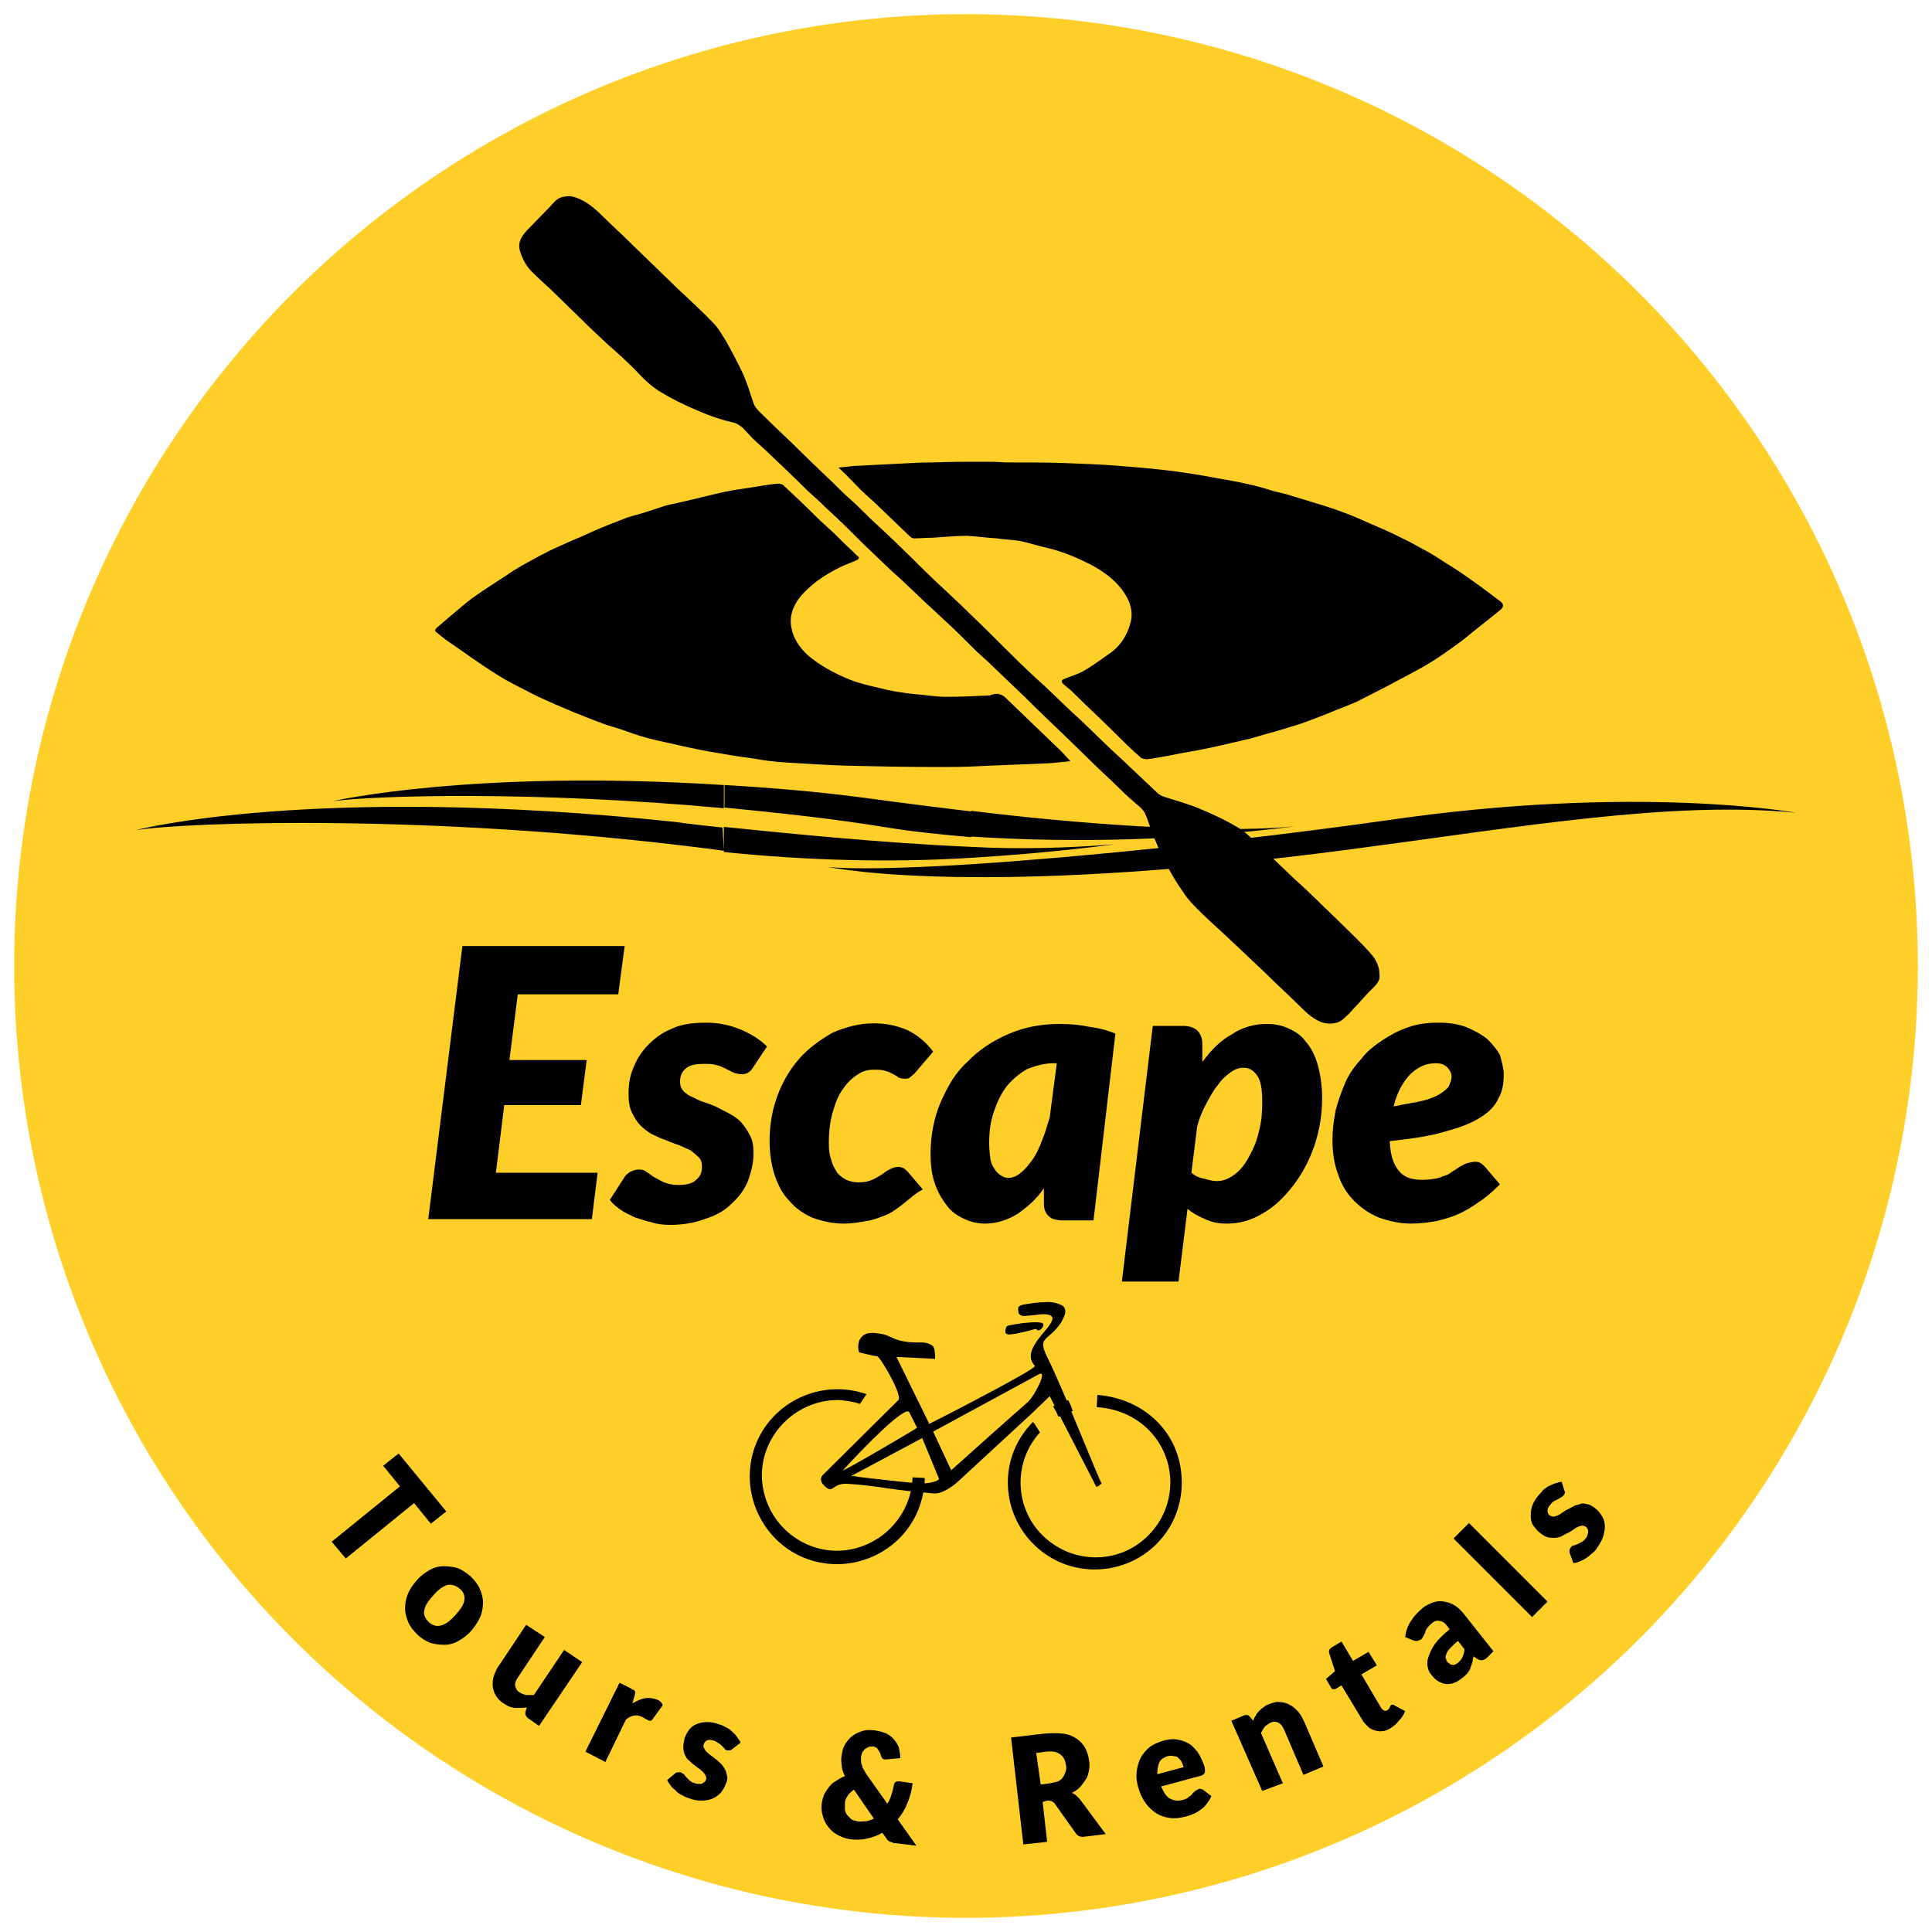
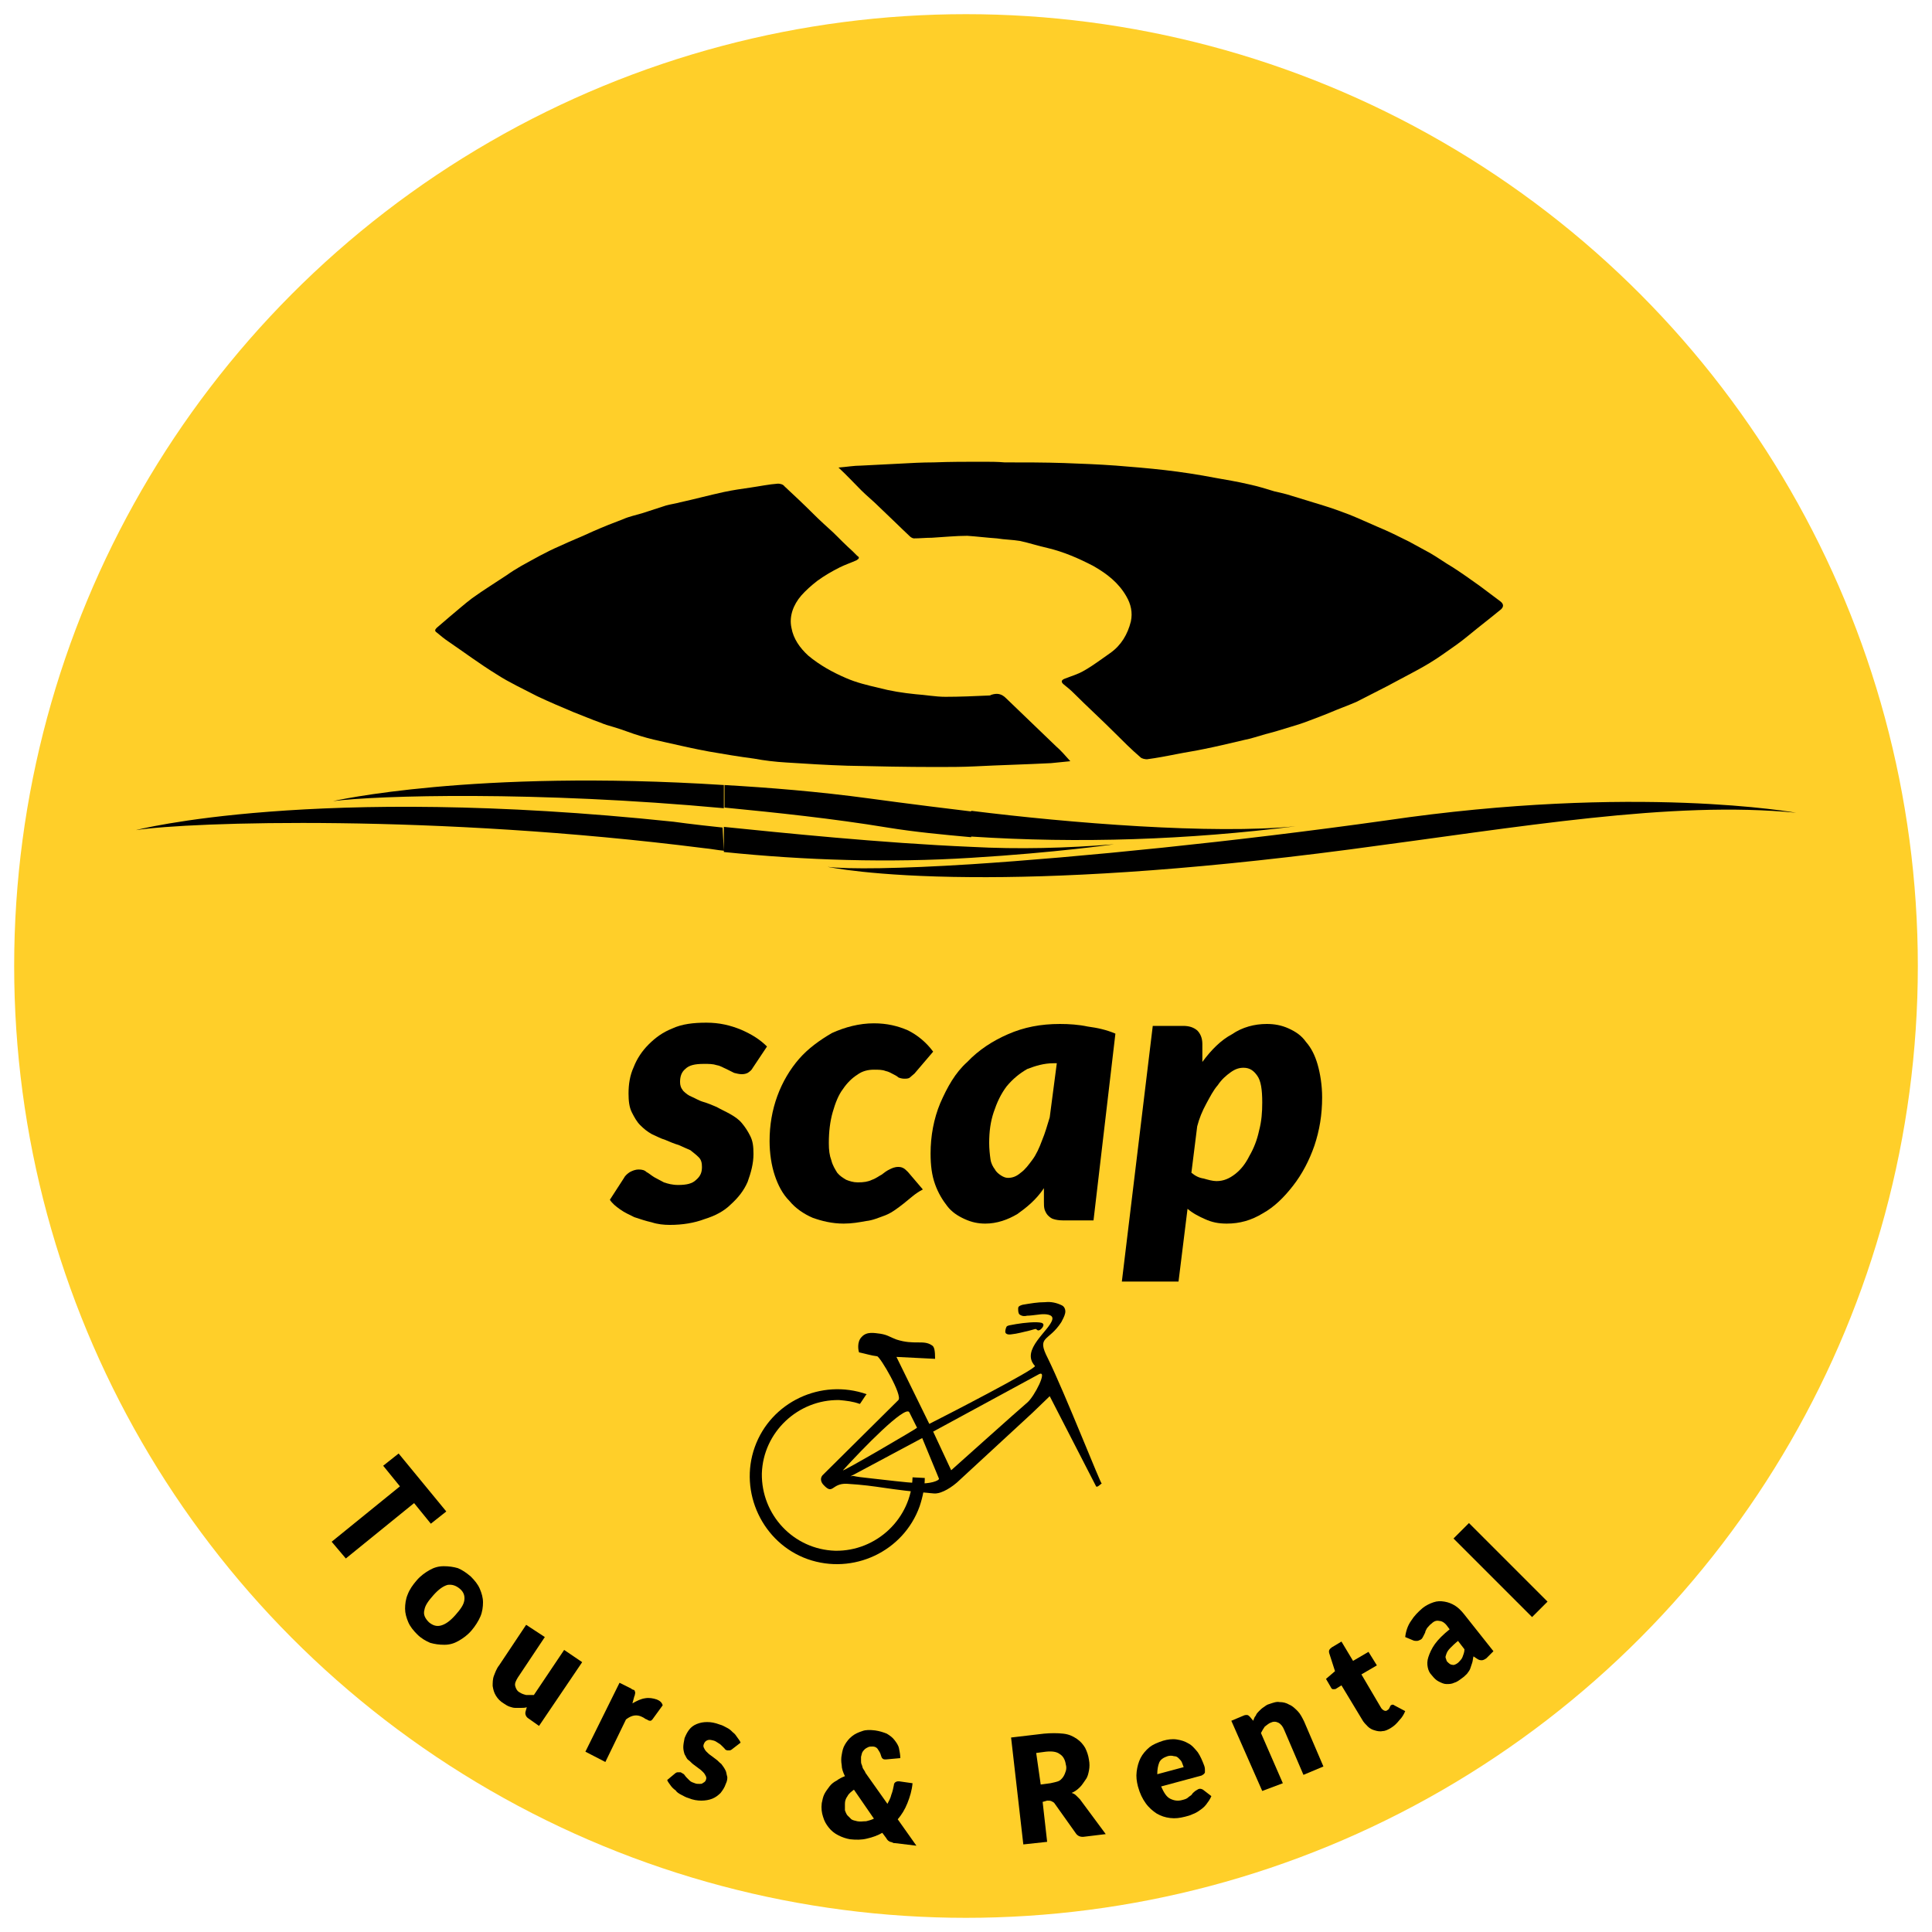
<svg xmlns="http://www.w3.org/2000/svg" version="1.1" id="Layer_1" x="0px" y="0px" viewBox="0 0 300 300" style="enable-background:new 0 0 300 300;" xml:space="preserve">
  <style type="text/css"> .st0{fill:#FFCF29;} </style>
  <circle class="st0" cx="150" cy="150" r="147.8" />
  <path d="M69.3,234.7l-2.4,1.9l-2.6-3.2L53.7,242l-2.2-2.6l10.6-8.6l-2.6-3.2l2.4-1.9L69.3,234.7z" />
  <path d="M73.1,244.8c0.6,0.6,1.1,1.2,1.4,1.9s0.5,1.4,0.5,2.1s-0.1,1.5-0.4,2.2s-0.8,1.5-1.4,2.2s-1.3,1.2-2,1.6s-1.4,0.6-2.2,0.6 s-1.5-0.1-2.2-0.3c-0.7-0.3-1.4-0.7-2-1.3s-1.1-1.2-1.4-1.9s-0.5-1.4-0.5-2.1s0.1-1.5,0.4-2.2c0.3-0.8,0.8-1.5,1.4-2.2 s1.3-1.2,2-1.6s1.4-0.6,2.2-0.6s1.5,0.1,2.2,0.3C71.8,243.8,72.4,244.2,73.1,244.8z M66.6,251.9c0.6,0.5,1.2,0.7,1.9,0.5 s1.4-0.7,2.2-1.6s1.3-1.6,1.4-2.3s-0.1-1.3-0.7-1.8s-1.2-0.7-1.9-0.6c-0.7,0.2-1.4,0.7-2.2,1.6s-1.3,1.6-1.4,2.3 C65.7,250.7,66,251.3,66.6,251.9L66.6,251.9z" />
  <path d="M84.6,254.2l-4.2,6.3c-0.3,0.5-0.5,0.9-0.4,1.3s0.3,0.8,0.7,1c0.3,0.2,0.6,0.3,1,0.4h1.2l4.7-7l2.8,1.9l-6.7,9.9l-1.7-1.2 c-0.3-0.2-0.5-0.6-0.4-1l0.2-0.7c-0.3,0.1-0.6,0.1-0.9,0.1s-0.6,0-0.9,0s-0.6-0.1-0.9-0.2s-0.6-0.3-0.9-0.5 c-0.5-0.3-0.9-0.7-1.2-1.2s-0.4-0.9-0.5-1.5c0-0.5,0-1.1,0.2-1.6s0.4-1.1,0.8-1.6l4.2-6.3L84.6,254.2z" />
  <path d="M90.9,272l5.3-10.7l1.8,0.9c0.1,0.1,0.3,0.2,0.4,0.2s0.2,0.2,0.2,0.3s0.1,0.2,0,0.3c0,0.1,0,0.2-0.1,0.4l-0.3,1.1 c0.7-0.4,1.3-0.7,2-0.8c0.6-0.1,1.2,0,1.8,0.2c0.5,0.2,0.8,0.5,0.9,0.9l-1.6,2.2c-0.1,0.1-0.2,0.2-0.3,0.2s-0.2,0-0.4-0.1 c-0.1-0.1-0.2-0.1-0.4-0.2c-0.1-0.1-0.3-0.2-0.5-0.3c-0.8-0.4-1.6-0.3-2.5,0.4l-3.2,6.6L90.9,272z" />
  <path d="M113.7,271.6c-0.1,0.1-0.3,0.2-0.4,0.2s-0.2,0-0.4,0c-0.2-0.1-0.3-0.1-0.4-0.3c-0.1-0.1-0.3-0.3-0.4-0.4s-0.3-0.3-0.5-0.4 s-0.4-0.3-0.7-0.4c-0.4-0.1-0.7-0.2-1-0.1s-0.5,0.3-0.6,0.6c-0.1,0.2-0.1,0.4,0,0.6s0.2,0.4,0.4,0.6s0.4,0.4,0.7,0.6 s0.5,0.4,0.8,0.6s0.5,0.5,0.8,0.7c0.2,0.3,0.4,0.5,0.6,0.9c0.2,0.3,0.2,0.7,0.3,1s0,0.8-0.2,1.2c-0.2,0.6-0.5,1-0.8,1.4 c-0.4,0.4-0.8,0.7-1.3,0.9s-1.1,0.3-1.7,0.3s-1.3-0.1-2-0.4c-0.4-0.1-0.7-0.3-1.1-0.5s-0.7-0.4-0.9-0.7c-0.3-0.2-0.6-0.5-0.8-0.8 s-0.4-0.5-0.5-0.8l1.2-1c0.1-0.1,0.3-0.2,0.4-0.2h0.5c0.2,0.1,0.3,0.2,0.5,0.3c0.1,0.1,0.2,0.3,0.4,0.5s0.3,0.3,0.5,0.5 s0.5,0.3,0.8,0.4c0.2,0.1,0.5,0.1,0.7,0.1s0.4,0,0.5-0.1s0.2-0.1,0.3-0.2s0.2-0.2,0.2-0.3c0.1-0.2,0.1-0.4,0-0.6s-0.2-0.4-0.4-0.6 s-0.4-0.4-0.7-0.6s-0.5-0.4-0.8-0.6s-0.5-0.5-0.8-0.7s-0.4-0.6-0.6-0.9c-0.1-0.3-0.2-0.7-0.2-1.1s0.1-0.9,0.2-1.4 c0.2-0.5,0.4-0.9,0.7-1.3s0.7-0.7,1.2-0.9s1-0.3,1.6-0.3s1.2,0.1,2,0.4c0.4,0.1,0.7,0.3,1.1,0.5s0.6,0.4,0.9,0.7 c0.3,0.2,0.5,0.5,0.7,0.8s0.4,0.5,0.5,0.8L113.7,271.6z" />
  <path d="M135.9,268.7c0.7,0.1,1.3,0.3,1.8,0.5c0.5,0.3,0.9,0.6,1.2,1s0.6,0.8,0.7,1.3s0.2,1,0.2,1.5l-2.2,0.2h-0.1h-0.1 c-0.3,0-0.5-0.2-0.6-0.6s-0.3-0.7-0.5-1s-0.5-0.4-0.8-0.4s-0.5,0-0.7,0.1s-0.4,0.2-0.5,0.3s-0.3,0.3-0.4,0.5s-0.1,0.4-0.2,0.7v0.6 c0,0.2,0,0.4,0.1,0.6s0.1,0.4,0.2,0.6s0.3,0.4,0.4,0.7l3.4,4.8c0.2-0.4,0.5-0.9,0.6-1.4c0.2-0.5,0.3-1,0.4-1.5 c0-0.2,0.1-0.4,0.3-0.5s0.3-0.1,0.5-0.1l2.1,0.3c-0.1,1.1-0.4,2.1-0.8,3.1s-0.9,1.8-1.5,2.5l2.9,4.1l-3.3-0.4c-0.2,0-0.3,0-0.4-0.1 c-0.1,0-0.2-0.1-0.4-0.1c-0.1-0.1-0.2-0.1-0.3-0.2s-0.2-0.2-0.3-0.4l-0.6-0.8c-0.7,0.4-1.5,0.7-2.4,0.9c-0.8,0.2-1.7,0.2-2.6,0.1 c-0.6-0.1-1.2-0.3-1.8-0.6s-1.1-0.7-1.5-1.2s-0.7-1-0.9-1.7c-0.2-0.6-0.3-1.3-0.2-2.1c0.1-0.5,0.2-1,0.4-1.4 c0.2-0.4,0.5-0.8,0.8-1.2s0.7-0.7,1.1-0.9c0.4-0.3,0.8-0.5,1.3-0.7c-0.3-0.6-0.5-1.2-0.5-1.7c-0.1-0.6-0.1-1.1,0-1.6 c0.1-0.6,0.2-1.1,0.5-1.6s0.6-0.9,1.1-1.3s1-0.6,1.6-0.8C134.4,268.6,135.1,268.6,135.9,268.7L135.9,268.7z M131.2,280.1v1 c0,0,0.2,0.6,0.4,0.8s0.4,0.4,0.6,0.6c0.3,0.2,0.6,0.2,0.9,0.3c0.5,0.1,0.9,0,1.4,0c0.4-0.1,0.8-0.2,1.2-0.4l-3.1-4.5 c-0.4,0.3-0.8,0.6-1,1C131.3,279.3,131.2,279.7,131.2,280.1L131.2,280.1z" />
  <path d="M161.9,279.8l0.7,6.2l-3.7,0.4l-1.9-16.6l5.1-0.6c1.1-0.1,2.1-0.1,3,0s1.5,0.4,2.1,0.8s1,0.9,1.3,1.4 c0.3,0.6,0.5,1.2,0.6,1.9c0.1,0.5,0.1,1.1,0,1.6s-0.2,1-0.5,1.4s-0.5,0.8-0.9,1.2s-0.8,0.7-1.3,0.9c0.3,0.1,0.5,0.2,0.7,0.4 s0.4,0.4,0.6,0.6l4,5.4l-3.3,0.4c-0.6,0.1-1.1-0.1-1.4-0.6l-3.2-4.5c-0.1-0.2-0.3-0.3-0.5-0.4s-0.4-0.1-0.7-0.1L161.9,279.8z M161.6,277.1l1.5-0.2c0.5-0.1,0.9-0.2,1.2-0.3s0.6-0.4,0.8-0.7s0.3-0.6,0.4-0.9s0.1-0.7,0-1c-0.1-0.7-0.4-1.3-0.9-1.6 c-0.5-0.4-1.2-0.5-2.2-0.4l-1.5,0.2L161.6,277.1z" />
  <path d="M180.6,270.3c0.7-0.2,1.4-0.3,2.1-0.2s1.3,0.3,1.8,0.6c0.6,0.3,1,0.8,1.5,1.4c0.4,0.6,0.7,1.3,1,2.1 c0.1,0.3,0.1,0.5,0.1,0.6v0.4c0,0.1-0.1,0.2-0.2,0.3s-0.2,0.1-0.3,0.2l-6.3,1.7c0.4,0.9,0.8,1.6,1.4,1.9s1.2,0.4,1.9,0.2 c0.4-0.1,0.7-0.2,0.9-0.4s0.5-0.3,0.6-0.5s0.3-0.3,0.5-0.5c0.2-0.1,0.3-0.2,0.5-0.3c0.3-0.1,0.5,0,0.7,0.1l1.3,1 c-0.2,0.5-0.5,0.9-0.8,1.3s-0.7,0.7-1,0.9c-0.4,0.3-0.8,0.5-1.1,0.6c-0.4,0.2-0.8,0.3-1.2,0.4c-0.8,0.2-1.5,0.3-2.3,0.2 s-1.4-0.3-2.1-0.7c-0.6-0.4-1.2-0.9-1.7-1.6s-0.9-1.5-1.2-2.6c-0.2-0.8-0.3-1.5-0.2-2.3s0.3-1.5,0.6-2.1s0.8-1.2,1.4-1.7 C179,270.9,179.7,270.6,180.6,270.3z M181.3,272.7c-0.6,0.2-1.1,0.5-1.3,1s-0.3,1.1-0.3,1.8l4.1-1.1c-0.1-0.3-0.2-0.5-0.3-0.8 c-0.1-0.2-0.3-0.4-0.5-0.6s-0.4-0.3-0.7-0.3C182,272.6,181.6,272.6,181.3,272.7z" />
  <path d="M196,278.1l-4.8-10.9l1.9-0.8c0.2-0.1,0.4-0.1,0.5-0.1c0.2,0,0.3,0.1,0.5,0.3l0.5,0.6c0.1-0.3,0.2-0.6,0.4-0.8 c0.1-0.3,0.3-0.5,0.5-0.7s0.4-0.4,0.7-0.6s0.5-0.4,0.9-0.5c0.6-0.2,1.1-0.4,1.6-0.3c0.5,0,1,0.1,1.5,0.4c0.5,0.2,0.9,0.6,1.3,1 s0.7,1,1,1.6l3,7l-3.1,1.3l-3-7c-0.2-0.5-0.5-0.9-0.9-1.1s-0.8-0.2-1.2,0c-0.3,0.1-0.6,0.4-0.9,0.6c-0.2,0.3-0.4,0.6-0.6,1l3.4,7.8 L196,278.1z" />
  <path d="M216,268.3c-0.5,0.3-0.9,0.5-1.3,0.5c-0.4,0.1-0.9,0-1.2-0.1c-0.4-0.1-0.8-0.3-1.1-0.6s-0.7-0.7-0.9-1.1l-3.2-5.3l-0.8,0.5 c-0.1,0.1-0.3,0.1-0.5,0.1s-0.3-0.2-0.4-0.4l-0.7-1.2l1.4-1.2l-0.9-2.8c-0.1-0.4,0-0.6,0.4-0.9l1.5-0.9l1.8,3l2.4-1.4l1.3,2.1 l-2.4,1.4l3,5.1c0.1,0.2,0.3,0.4,0.5,0.5s0.4,0.1,0.6-0.1c0.1-0.1,0.2-0.1,0.2-0.2s0.1-0.1,0.1-0.2s0.1-0.1,0.1-0.2s0.1-0.1,0.1-0.1 c0.1-0.1,0.2-0.1,0.2-0.1c0.1,0,0.2,0,0.3,0.1l1.7,0.9c-0.2,0.5-0.5,1-0.9,1.4C216.9,267.6,216.5,268,216,268.3L216,268.3z" />
  <path d="M230.8,257.5c-0.3,0.2-0.5,0.3-0.7,0.3s-0.4,0-0.7-0.2l-0.6-0.4c-0.1,0.4-0.1,0.7-0.2,1s-0.2,0.6-0.3,0.9s-0.3,0.5-0.5,0.8 c-0.2,0.2-0.5,0.5-0.8,0.7c-0.4,0.3-0.8,0.6-1.2,0.7c-0.4,0.2-0.8,0.2-1.2,0.2s-0.8-0.2-1.2-0.4s-0.7-0.5-1.1-1 c-0.3-0.3-0.5-0.7-0.6-1.2s-0.1-1,0.1-1.6s0.5-1.3,1-2s1.3-1.5,2.3-2.3l-0.3-0.4c-0.4-0.6-0.9-0.9-1.3-0.9c-0.4-0.1-0.8,0-1.2,0.4 c-0.3,0.2-0.5,0.5-0.7,0.7c-0.1,0.2-0.3,0.5-0.3,0.7c-0.1,0.2-0.2,0.4-0.3,0.6s-0.2,0.4-0.4,0.5s-0.4,0.2-0.6,0.2s-0.4,0-0.6-0.1 l-1.2-0.5c0.1-0.9,0.4-1.8,0.9-2.5c0.5-0.8,1.1-1.4,1.8-2c0.5-0.4,1.1-0.7,1.7-0.9s1.1-0.2,1.7-0.1s1.1,0.3,1.6,0.6s1,0.8,1.4,1.3 l4.6,5.8L230.8,257.5z M226.4,258.2c0.3-0.3,0.6-0.6,0.7-0.9s0.3-0.7,0.3-1.2l-1-1.3c-0.5,0.4-0.9,0.8-1.2,1.1s-0.5,0.6-0.6,0.9 s-0.2,0.5-0.1,0.7s0.1,0.4,0.2,0.5c0.3,0.3,0.5,0.5,0.8,0.5C225.7,258.6,226,258.5,226.4,258.2L226.4,258.2z" />
  <path d="M228.1,236.5l12.2,12.2l-2.4,2.4l-12.2-12.2L228.1,236.5z" />
-   <path d="M242.9,231.4c0.1,0.2,0.1,0.3,0.1,0.4s-0.1,0.2-0.2,0.4c-0.1,0.1-0.2,0.2-0.4,0.3s-0.3,0.2-0.5,0.3s-0.4,0.2-0.6,0.3 s-0.4,0.3-0.6,0.6c-0.3,0.3-0.4,0.6-0.4,0.9s0.1,0.5,0.3,0.7c0.2,0.1,0.4,0.2,0.6,0.2s0.4-0.1,0.7-0.2s0.5-0.3,0.8-0.5 s0.6-0.4,0.9-0.5c0.3-0.2,0.6-0.3,0.9-0.5c0.3-0.1,0.7-0.2,1-0.3s0.7,0,1.1,0.1s0.7,0.3,1.1,0.6c0.5,0.4,0.8,0.8,1.1,1.3 s0.4,1,0.4,1.5s-0.1,1.1-0.3,1.7s-0.6,1.2-1,1.8c-0.2,0.3-0.5,0.6-0.8,0.8c-0.3,0.3-0.6,0.5-0.9,0.7s-0.7,0.4-1,0.5 s-0.6,0.2-0.9,0.2l-0.5-1.4c-0.1-0.2-0.1-0.3-0.1-0.5s0.1-0.3,0.2-0.5s0.3-0.3,0.4-0.3s0.4-0.1,0.6-0.2l0.6-0.3 c0.2-0.1,0.5-0.3,0.7-0.6c0.2-0.2,0.3-0.4,0.3-0.6c0.1-0.2,0.1-0.3,0.1-0.5s0-0.3-0.1-0.4s-0.1-0.2-0.2-0.3 c-0.2-0.1-0.4-0.2-0.6-0.2s-0.4,0.1-0.7,0.2s-0.5,0.3-0.8,0.5s-0.6,0.4-0.9,0.5c-0.3,0.2-0.6,0.3-0.9,0.5c-0.3,0.1-0.7,0.2-1,0.2 c-0.4,0-0.7,0-1.1-0.1s-0.8-0.4-1.2-0.7s-0.7-0.7-1-1.1s-0.4-0.9-0.4-1.4s0-1,0.2-1.6s0.5-1.1,1-1.7c0.3-0.3,0.5-0.6,0.8-0.9 c0.3-0.2,0.6-0.5,0.9-0.6s0.6-0.3,1-0.4s0.6-0.2,0.9-0.2L242.9,231.4z" />
  <g>
-     <path d="M183.5,230.6c-0.2,7.5-6.4,13.3-13.9,13.1c-7.4-0.2-13.3-6.4-13.1-13.9c0.1-3.4,1.5-6.6,3.9-9c0.1,0.1,0.1,0.2,0.2,0.2 c0.2,0.4,0.6,0.9,0.8,1.3l0.1,0.1c-4.3,4.7-4,12.1,0.8,16.4c4.8,4.3,12.1,4,16.4-0.8c4.3-4.7,4-12.1-0.8-16.4 c-2.1-1.9-4.7-2.9-7.6-3.1c0-0.4,0.1-1.5,0.1-1.9C177.9,217.2,183.7,222.8,183.5,230.6z M163.5,218.4l0.1,0.1 c0.2,0.4,0.6,1,0.7,1.4l0.1,0.1c0.7-0.4,1.4-0.7,2.2-0.9l-0.1-0.2c-0.1-0.4-0.4-1.1-0.6-1.4l-0.1-0.1 C165,217.6,164.2,218,163.5,218.4z" />
    <path d="M139.5,217.4c0.7-0.7-2.8-6.7-3.3-6.8c-0.9-0.1-1.8-0.4-2.8-0.6c-0.1-0.2-0.4-1.6,0.4-2.4c0.8-0.9,2-0.6,2.9-0.5 c1.2,0.2,1.4,0.5,2.5,0.9c2.8,0.9,4.2,0,5.5,0.9c0.4,0.2,0.5,0.9,0.5,2.1l-6-0.3l5.1,10.4c1.8-0.9,16.8-8.6,16.4-9 c-2.3-2.5,2.3-5.5,2.7-7.2c0.2-0.8-1-0.9-1.9-0.8c-0.9,0.1-1.5,0.2-2,0.2c-0.4,0.1-0.8,0.1-1.2-0.2c-0.2-0.2-0.2-0.6-0.2-0.9 c0-0.2,0-0.4,0.7-0.6c1.2-0.2,2.3-0.4,3.5-0.4c0.9-0.1,1.8,0.1,2.6,0.5c0.4,0.2,0.6,0.7,0.5,1.2s-0.4,1-0.6,1.4 c-2,3.1-3.9,2.1-2.1,5.6c2.7,5.5,8.3,19.8,8.4,19.5c0.1-0.3-0.7,0.7-0.9,0.4l-7.2-14l-2.7,2.6l-11.7,10.8c-1.4,1.2-2.8,1.8-3.6,1.7 c-7.4-0.6-8.5-1.2-13.5-1.5c-2.4-0.1-2.1,1.8-3.6,0.2c-0.4-0.4-0.6-1-0.2-1.5L139.5,217.4z M133.1,228.7c-1.7,0.9-0.9,0.4-0.5,0.5 s1.1,0.2,3,0.4s5,0.6,6.9,0.7c1.8,0.2,3.4-0.4,3.3-0.7l-2.6-6.3L133.1,228.7z M159.5,217.8c1.1-0.9,3.3-5.2,1.8-4.4l-16.4,8.9 l2.8,6C147.6,228.4,158.3,218.8,159.5,217.8z M130.9,228.3c-0.3,0.4,11.5-6.5,11.5-6.6l-1.2-2.4C140.6,218.1,133.9,225,130.9,228.3 z" />
    <path d="M156.3,206c0.2-0.2,0.4-0.2,1.5-0.4c1.2-0.2,3.1-0.4,3.9-0.2c0.7,0.2,0.1,0.9-0.2,1.1c-0.4,0.2-0.4,0-0.6-0.1 c-0.1-0.1-0.2,0-1,0.2c-0.9,0.2-1.9,0.5-2.9,0.6c-0.7,0.1-0.9-0.2-0.9-0.4C156.1,206.5,156.2,206.2,156.3,206L156.3,206z" />
    <path d="M143.6,229.5l-1.9-0.1c-0.2,6.4-5.6,11.5-12,11.4c-6.5-0.2-11.5-5.6-11.4-12c0.2-6.4,5.6-11.5,12-11.4 c1.1,0.1,2.1,0.2,3.2,0.6l0.1-0.1l0.8-1.2c0.1-0.1,0.1-0.2,0.2-0.2c-7.1-2.5-14.9,1.2-17.4,8.2s1.2,14.9,8.2,17.4 c7.1,2.5,14.9-1.2,17.4-8.2C143.3,232.4,143.6,230.9,143.6,229.5z" />
  </g>
  <g>
    <path d="M173,131.1c0,0-9,1.3-22.2,2.1v-1.7C158.2,131.9,165.6,131.7,173,131.1z M150.8,136.2c13,0.1,32.2-0.8,58.8-4.3 s49.9-7.6,69.3-5.7c0,0-24.9-4.5-63.7,1.2c-23.5,3.3-47.5,5.7-64.4,6.8L150.8,136.2L150.8,136.2z M150.8,129.9 c16.8,1.1,33.7,0.5,50.4-1.6c-12.9,1.3-35.2-0.5-50.4-2.4L150.8,129.9L150.8,129.9z M150.8,133.2c-12.8,0.8-25.7,0.4-38.4-0.9v-3.9 c8.9,0.9,24.3,2.5,38.4,3.1V133.2z M150.8,126c-9.2-1.1-15.7-2-15.7-2c-8.1-1.1-15.7-1.7-22.6-2.1v3.5c8.2,0.8,16.8,1.7,25.3,3.1 c4.3,0.7,8.6,1.1,13,1.5V126z M150.8,134.2v2c-15.4-0.1-22.3-1.6-22.3-1.6C131.6,135,139.8,134.9,150.8,134.2z M112.4,132.1 c-1.1-0.1-2-0.3-3.1-0.4c-41.8-5.3-79.7-4.1-88.2-2.8c0,0,27.4-7.2,83.5-1.3c0,0,2.8,0.4,7.6,0.9L112.4,132.1z M112.4,121.9 c-39-2.5-60.7,2.5-60.7,2.5c6.9-0.9,31.5-1.6,60.7,1.1V121.9z" />
  </g>
  <g>
-     <path d="M96,154.4H80.4l-1.3,10.2h12l-0.9,7H78.3L77,182.1h15.8l-0.9,7.2H66.5l5.3-42.4H97L96,154.4z" />
    <path d="M116.9,165.8c-0.2,0.4-0.5,0.6-0.8,0.8c-0.2,0.1-0.5,0.2-0.9,0.2s-0.8-0.1-1.2-0.2c-0.4-0.2-0.8-0.4-1.2-0.6 c-0.5-0.2-0.9-0.5-1.5-0.6c-0.6-0.2-1.2-0.2-2-0.2c-1.4,0-2.3,0.2-2.9,0.8c-0.6,0.5-0.8,1.2-0.8,2c0,0.5,0.1,0.9,0.5,1.4 c0.4,0.4,0.8,0.7,1.3,0.9s1.1,0.6,1.8,0.8c0.7,0.2,1.4,0.5,2.1,0.8c0.7,0.4,1.4,0.7,2.1,1.1c0.7,0.4,1.3,0.8,1.8,1.4s0.9,1.2,1.3,2 s0.5,1.6,0.5,2.8c0,1.5-0.4,2.9-0.9,4.3c-0.6,1.4-1.5,2.5-2.6,3.5c-1.1,1.1-2.5,1.8-4.1,2.3c-1.6,0.6-3.4,0.9-5.4,0.9 c-0.9,0-1.9-0.1-2.8-0.4c-0.9-0.2-1.8-0.5-2.7-0.8c-0.8-0.4-1.5-0.7-2.2-1.2s-1.2-0.9-1.6-1.5l2.2-3.4c0.2-0.4,0.6-0.7,0.9-0.9 c0.4-0.2,0.8-0.4,1.4-0.4c0.5,0,0.9,0.1,1.2,0.4c0.4,0.2,0.7,0.5,1.2,0.8c0.4,0.2,0.9,0.5,1.5,0.8c0.6,0.2,1.3,0.4,2.2,0.4 c1.3,0,2.2-0.2,2.8-0.8c0.7-0.6,0.9-1.2,0.9-2c0-0.6-0.1-1.1-0.5-1.5s-0.8-0.7-1.3-1.1c-0.5-0.2-1.1-0.5-1.8-0.8 c-0.7-0.2-1.4-0.5-2.1-0.8c-0.7-0.2-1.4-0.6-2.1-0.9c-0.7-0.4-1.2-0.8-1.8-1.4c-0.5-0.5-0.9-1.2-1.3-2s-0.5-1.8-0.5-2.9 c0-1.4,0.2-2.8,0.8-4.1c0.5-1.3,1.3-2.5,2.3-3.5c1.1-1.1,2.2-1.9,3.7-2.5c1.5-0.7,3.3-0.9,5.3-0.9s3.7,0.4,5.4,1.1 c1.6,0.7,2.9,1.5,4,2.6L116.9,165.8z" />
    <path d="M140.3,186.9c-0.9,0.7-1.8,1.4-2.8,1.8c-1.1,0.4-2,0.8-3,0.9c-1.1,0.2-2.2,0.4-3.5,0.4c-1.8,0-3.4-0.4-4.8-0.9 c-1.4-0.6-2.7-1.5-3.6-2.6c-1.1-1.1-1.8-2.5-2.3-4s-0.8-3.4-0.8-5.3c0-2.5,0.4-4.8,1.2-7s2-4.2,3.4-5.8s3.2-2.9,5.1-4 c2-0.9,4.2-1.5,6.5-1.5c2,0,3.7,0.4,5.3,1.1c1.4,0.7,2.8,1.8,3.9,3.3l-2.9,3.4c-0.2,0.2-0.5,0.4-0.7,0.6c-0.2,0.2-0.6,0.2-0.9,0.2 s-0.7-0.1-0.9-0.2c-0.2-0.2-0.6-0.4-0.8-0.5c-0.4-0.2-0.7-0.4-1.2-0.5c-0.5-0.2-1.1-0.2-1.8-0.2c-0.9,0-1.8,0.2-2.6,0.8 c-0.8,0.5-1.6,1.3-2.2,2.2c-0.7,0.9-1.2,2.2-1.6,3.6c-0.4,1.4-0.6,3-0.6,4.8c0,1.1,0.1,1.9,0.4,2.7c0.2,0.8,0.6,1.4,0.9,1.9 c0.4,0.5,0.9,0.8,1.4,1.1c0.5,0.2,1.1,0.4,1.8,0.4c0.9,0,1.6-0.1,2.2-0.4c0.6-0.2,1.1-0.6,1.5-0.8c0.5-0.4,0.8-0.6,1.2-0.8 s0.8-0.4,1.4-0.4c0.4,0,0.6,0.1,0.8,0.2c0.2,0.1,0.5,0.4,0.7,0.6l2.3,2.7C142.1,185.3,141.2,186.2,140.3,186.9L140.3,186.9z" />
    <path d="M169.8,189.5H165c-0.6,0-1.1-0.1-1.4-0.2c-0.4-0.1-0.7-0.4-0.9-0.6c-0.2-0.2-0.4-0.6-0.5-0.9c-0.1-0.4-0.1-0.7-0.1-1.2 v-2.1c-1.2,1.8-2.7,3-4.1,4c-1.5,0.9-3.2,1.5-5,1.5c-1.1,0-2.1-0.2-3.2-0.7c-1.1-0.5-2-1.1-2.7-2s-1.4-2-1.9-3.4s-0.7-2.9-0.7-4.8 c0-2.7,0.5-5.4,1.5-7.8c1.1-2.5,2.3-4.7,4.2-6.4c1.8-1.9,4-3.3,6.3-4.3c2.5-1.1,5.1-1.6,8.1-1.6c1.4,0,2.9,0.1,4.3,0.4 c1.5,0.2,2.9,0.5,4.3,1.1L169.8,189.5z M156.5,182.9c0.7,0,1.3-0.2,2-0.8c0.7-0.5,1.2-1.2,1.8-2s1.1-1.9,1.5-3 c0.5-1.2,0.8-2.3,1.2-3.6l1.1-8.4h-0.5c-1.5,0-2.8,0.4-4.1,0.9c-1.2,0.7-2.2,1.5-3.2,2.7c-0.9,1.2-1.5,2.5-2,4s-0.7,3-0.7,4.8 c0,0.9,0.1,1.8,0.2,2.5c0.1,0.7,0.4,1.2,0.7,1.6c0.2,0.4,0.6,0.7,0.9,0.9C155.7,182.7,156.1,182.9,156.5,182.9z" />
    <path d="M174.2,199l4.8-39.7h4.7c0.9,0,1.6,0.2,2.2,0.7c0.5,0.5,0.8,1.2,0.8,2.1v2.8c1.4-1.9,2.9-3.4,4.6-4.3 c1.6-1.1,3.5-1.6,5.4-1.6c1.2,0,2.3,0.2,3.4,0.7c1.1,0.5,2,1.1,2.7,2.1c0.8,0.9,1.4,2.1,1.8,3.5c0.4,1.4,0.7,3.2,0.7,5.1 c0,2.7-0.4,5.1-1.2,7.5c-0.8,2.3-1.9,4.4-3.3,6.2c-1.4,1.8-2.9,3.3-4.7,4.3c-1.8,1.1-3.6,1.6-5.6,1.6c-1.3,0-2.3-0.2-3.4-0.7 c-0.9-0.4-1.9-0.9-2.7-1.6L183,199H174.2z M193.1,165.8c-0.7,0-1.3,0.2-2,0.7s-1.4,1.1-2,2c-0.7,0.8-1.2,1.8-1.8,2.9 s-1.1,2.3-1.4,3.5l-0.9,7.2c0.6,0.5,1.2,0.8,1.9,0.9c0.7,0.2,1.4,0.4,2,0.4c1.1,0,2-0.4,2.9-1.1s1.6-1.6,2.2-2.8 c0.7-1.2,1.2-2.5,1.5-3.9c0.4-1.5,0.5-2.9,0.5-4.4c0-2-0.2-3.4-0.8-4.2C194.7,166.3,194.1,165.8,193.1,165.8z" />
-     <path d="M233.5,166.8c0,1.4-0.2,2.7-0.8,3.7c-0.5,1.2-1.5,2.2-2.8,3c-1.4,0.9-3.2,1.6-5.5,2.2c-2.2,0.7-5.1,1.1-8.6,1.5 c0.1,2.1,0.5,3.5,1.4,4.6s2.1,1.4,3.7,1.4c0.8,0,1.5-0.1,2.1-0.2c0.6-0.1,1.1-0.4,1.5-0.5c0.5-0.1,0.8-0.5,1.2-0.7s0.7-0.5,1.1-0.7 s0.7-0.4,1.1-0.5c0.4-0.1,0.8-0.2,1.2-0.2s0.6,0.1,0.8,0.2c0.2,0.1,0.5,0.4,0.7,0.6l2.3,2.7c-1.1,1.1-2.1,2-3.2,2.7 c-1.1,0.8-2.1,1.4-3.2,1.9c-1.1,0.5-2.2,0.8-3.4,1.1c-1.2,0.2-2.5,0.4-4,0.4c-1.8,0-3.4-0.4-4.9-0.9c-1.5-0.6-2.8-1.5-3.9-2.6 c-1.1-1.1-2-2.5-2.5-4.1c-0.6-1.5-0.9-3.4-0.9-5.3c0-1.6,0.2-3.2,0.5-4.7c0.4-1.5,0.9-2.9,1.5-4.3c0.6-1.4,1.5-2.6,2.5-3.7 c0.9-1.2,2.1-2.1,3.3-2.9c1.2-0.8,2.5-1.5,4-2c1.4-0.5,2.9-0.7,4.7-0.7c1.6,0,3,0.2,4.3,0.7c1.2,0.5,2.3,1.1,3.2,1.8 c0.8,0.8,1.5,1.6,2,2.5C233.2,164.9,233.5,165.9,233.5,166.8L233.5,166.8z M222.9,165.1c-1.5,0-2.8,0.6-4,1.8 c-1.1,1.2-2,2.8-2.5,4.9c1.9-0.4,3.4-0.6,4.6-0.9s2.1-0.7,2.7-1.1s1.1-0.8,1.3-1.2c0.2-0.5,0.4-0.9,0.4-1.4s-0.2-0.9-0.6-1.4 C224.3,165.3,223.8,165.1,222.9,165.1z" />
  </g>
  <g>
    <path d="M130.2,72.6c1.3-0.1,2.4-0.3,3.5-0.3c2-0.1,3.9-0.2,5.9-0.3c1.8-0.1,3.6-0.2,5.4-0.2c2.5-0.1,5-0.1,7.5-0.1 c1.2,0,2.4,0,3.5,0.1c3.1,0,6.2,0,9.2,0.1c2.7,0.1,5.4,0.2,8.1,0.4c2.5,0.2,5,0.4,7.6,0.7c2.6,0.3,5.2,0.7,7.8,1.2 c1.7,0.3,3.5,0.6,5.2,1c1.4,0.3,2.7,0.7,4,1.1c0.9,0.2,1.8,0.4,2.7,0.7c1.6,0.5,3.3,1,4.9,1.5c1.3,0.4,2.7,0.9,4,1.4 c1.5,0.6,3,1.3,4.4,1.9c1.7,0.7,3.3,1.5,4.9,2.3c1.1,0.6,2.2,1.2,3.3,1.8c1.2,0.7,2.3,1.5,3.5,2.2c1.4,0.9,2.8,1.9,4.2,2.9 c1.1,0.8,2.1,1.6,3.2,2.4c0.5,0.4,0.5,0.8,0.1,1.2c-1.7,1.4-3.4,2.7-5.1,4.1c-1.2,1-2.5,1.9-3.8,2.8c-1.4,1-2.9,1.9-4.4,2.7 c-1.5,0.8-3,1.6-4.5,2.4c-1.6,0.8-3.1,1.6-4.7,2.4c-1.4,0.6-2.8,1.1-4.2,1.7c-1,0.4-2,0.8-3.1,1.2c-1,0.4-2,0.7-3,1 c-1.3,0.4-2.6,0.8-3.8,1.1c-1.1,0.3-2.2,0.7-3.3,0.9c-2.1,0.5-4.2,1-6.2,1.4c-1.4,0.3-2.8,0.5-4.3,0.8c-1.5,0.3-3.1,0.6-4.6,0.8 c-0.3,0-0.8-0.1-1-0.3c-1.4-1.2-2.7-2.5-4-3.8c-2.1-2.1-4.3-4.1-6.4-6.2c-0.5-0.5-1-0.9-1.5-1.3c-0.5-0.4-0.4-0.7,0.1-0.9 c1-0.4,2.1-0.7,3.1-1.3c1.4-0.8,2.7-1.8,4-2.7c1.7-1.2,2.7-2.9,3.2-4.9c0.3-1.4,0-2.7-0.7-3.9c-1.2-2.1-3-3.5-5.1-4.7 c-2.3-1.2-4.6-2.2-7.1-2.8c-1.4-0.3-2.9-0.8-4.3-1.1c-1.2-0.2-2.4-0.2-3.6-0.4c-1.5-0.1-3.1-0.3-4.6-0.4c-1.8,0-3.7,0.2-5.5,0.3 c-0.9,0-1.9,0.1-2.8,0.1c-0.2,0-0.5-0.2-0.6-0.3c-1.6-1.5-3.2-3.1-4.8-4.6c-0.9-0.9-1.9-1.7-2.8-2.6 C132.6,75,131.5,73.8,130.2,72.6z" />
    <path d="M166.2,118.2c-1,0.1-2,0.2-3,0.3c-3.9,0.2-7.9,0.3-11.8,0.5c-2,0.1-4,0.1-6.1,0.1c-4.6,0-9.2-0.1-13.7-0.2 c-3.2-0.1-6.4-0.3-9.5-0.5c-1.7-0.1-3.4-0.3-5-0.6c-2.3-0.3-4.7-0.7-7-1.1c-2.2-0.4-4.4-0.9-6.6-1.4c-1.4-0.3-2.7-0.6-4-1 c-1.4-0.4-2.8-1-4.2-1.4c-0.7-0.2-1.4-0.4-2.1-0.7c-1.4-0.5-2.8-1.1-4.1-1.6c-1.9-0.8-3.8-1.6-5.7-2.5c-2.1-1.1-4.3-2.1-6.3-3.4 c-2.6-1.6-5-3.4-7.5-5.1c-0.6-0.4-1.2-0.9-1.8-1.4c-0.3-0.2-0.3-0.4,0-0.7c0.7-0.6,1.4-1.2,2.1-1.8c1.1-0.9,2.2-1.9,3.4-2.8 c1.8-1.3,3.6-2.4,5.4-3.6c0.7-0.5,1.5-1,2.2-1.4c2-1.1,3.9-2.2,6-3.1c1.7-0.8,3.5-1.5,5.2-2.3c1.6-0.7,3.1-1.3,4.7-1.9 c0.9-0.4,1.9-0.6,2.9-0.9c1.2-0.4,2.5-0.8,3.7-1.2c0.7-0.2,1.5-0.3,2.2-0.5c2.3-0.5,4.5-1.1,6.8-1.6c1.4-0.3,2.8-0.5,4.2-0.7 c1.4-0.2,2.8-0.5,4.2-0.6c0.3,0,0.8,0.1,1,0.4c1.5,1.4,3,2.8,4.5,4.3c1,1,2,1.9,3.1,2.9c1,1,2,2,3,2.9c0.2,0.2,0.5,0.5,0.7,0.7 c0.5,0.3,0.2,0.5-0.1,0.7c-0.9,0.4-1.8,0.7-2.6,1.1c-1.2,0.6-2.4,1.3-3.5,2.1c-0.9,0.7-1.8,1.5-2.5,2.3c-1.2,1.4-1.9,3.2-1.5,5 c0.3,1.7,1.3,3.1,2.6,4.3c1.8,1.5,3.8,2.6,5.9,3.5c1.6,0.7,3.3,1.1,5,1.5c1.9,0.5,3.8,0.8,5.8,1c1.5,0.1,3.1,0.4,4.6,0.4 c2.2,0,4.5-0.1,6.7-0.2c0.1,0,0.3,0,0.4-0.1c0.9-0.3,1.6-0.2,2.3,0.5c2.6,2.5,5.2,5,7.8,7.5C164.7,116.5,165.4,117.3,166.2,118.2z" />
-     <path d="M214.2,151.3c0.2,1.1-0.7,1.8-1.4,2.5c-0.9,0.9-1.7,1.9-2.6,2.8c-0.5,0.6-1.1,1.2-1.7,1.7c-0.9,0.8-2.6,0.8-3.6,0.3 c-1.1-0.5-2-1.3-2.9-2.2c-1.8-1.8-3.7-3.5-5.5-5.3c-1.8-1.7-3.6-3.4-5.4-5.1c-1.9-1.8-4-3.6-5.8-5.5c-1-1-1.8-2.3-2.6-3.5 c-0.7-1.1-1.4-2.4-2-3.6c-0.6-1.2-1.1-2.4-1.6-3.6c-0.5-1.2-0.8-2.4-1.3-3.5c-0.3-0.6-0.9-1.1-1.4-1.5c-0.8-0.7-1.6-1.4-2.3-2.1 c-1.6-1.6-3.3-3.1-4.9-4.7c-1.2-1.2-2.5-2.4-3.7-3.6c-2.2-2.1-4.4-4.2-6.5-6.3c-1.5-1.4-3-2.9-4.5-4.3c-0.9-0.9-1.8-1.7-2.7-2.5 c-1.9-1.9-3.8-3.8-5.8-5.6c-1-1-2.1-1.9-3.1-2.9c-1.5-1.4-2.9-2.8-4.4-4.1c-1.4-1.3-2.8-2.7-4.2-4c-2-2-4-4-6.1-5.9 c-0.9-0.9-1.8-1.7-2.8-2.6c-1.9-1.9-3.8-3.7-5.8-5.6c-0.9-0.9-1.9-1.7-2.8-2.6c-0.5-0.5-1-1.1-1.5-1.6c-0.4-0.3-0.9-0.7-1.5-0.8 c-2.2-0.5-4.3-1.3-6.3-2.2c-1.6-0.7-3.2-1.5-4.7-2.4c-1.6-0.9-2.9-2.2-4.2-3.6c-1.3-1.3-2.7-2.6-4.1-3.8c-1.4-1.3-2.8-2.6-4.2-4 c-1.3-1.3-2.7-2.6-4-3.9c-1.1-1.1-2.3-2.1-3.4-3.2c-1.1-1-1.8-2.2-2.2-3.7c-0.3-1.2,0.3-2.1,1.1-3c1.2-1.2,2.3-2.4,3.5-3.6 c0.6-0.6,1.1-1.4,2-1.6c0.5-0.1,1-0.2,1.5-0.1c1.7,0.4,3,1.4,4.3,2.6c1.8,1.8,3.7,3.5,5.5,5.3c2.2,2.1,4.3,4.2,6.5,6.3 c1.9,1.8,3.9,3.6,5.7,5.5c0.8,0.8,1.3,1.8,1.9,2.7c0.9,1.6,1.8,3.3,2.6,5c0.7,1.5,1.2,3.2,1.7,4.7c0.3,0.8,0.9,1.3,1.4,1.8 c1.9,1.9,3.9,3.7,5.8,5.6c2.1,2.1,4.3,4.1,6.4,6.2c0.9,0.9,1.9,1.7,2.8,2.6c0.9,0.9,1.8,1.8,2.8,2.7c1.4,1.3,2.8,2.6,4.1,3.9 c1.6,1.5,3.1,3.1,4.7,4.6c1.9,1.8,3.9,3.6,5.8,5.5c2.1,2,4.1,4,6.1,6c1.8,1.8,3.6,3.5,5.5,5.2c1.8,1.7,3.6,3.5,5.5,5.2 c2.2,2.1,4.3,4.2,6.5,6.2c1.8,1.7,3.6,3.4,5.4,5.1c0.2,0.2,0.6,0.4,0.9,0.5c1.8,0.6,3.7,1.1,5.4,1.8c2.2,0.9,4.3,1.9,6.3,3.1 c1.1,0.7,2.1,1.7,3,2.6c0.9,0.8,1.8,1.7,2.7,2.5c0.9,0.9,1.8,1.7,2.7,2.6c1,0.9,2,1.8,2.9,2.7c0.9,0.8,1.7,1.7,2.6,2.5 c1.4,1.4,2.8,2.7,4.2,4.1c0.9,0.9,1.9,1.9,2.7,2.9C213.8,149.3,214.2,150.2,214.2,151.3z" />
  </g>
</svg>